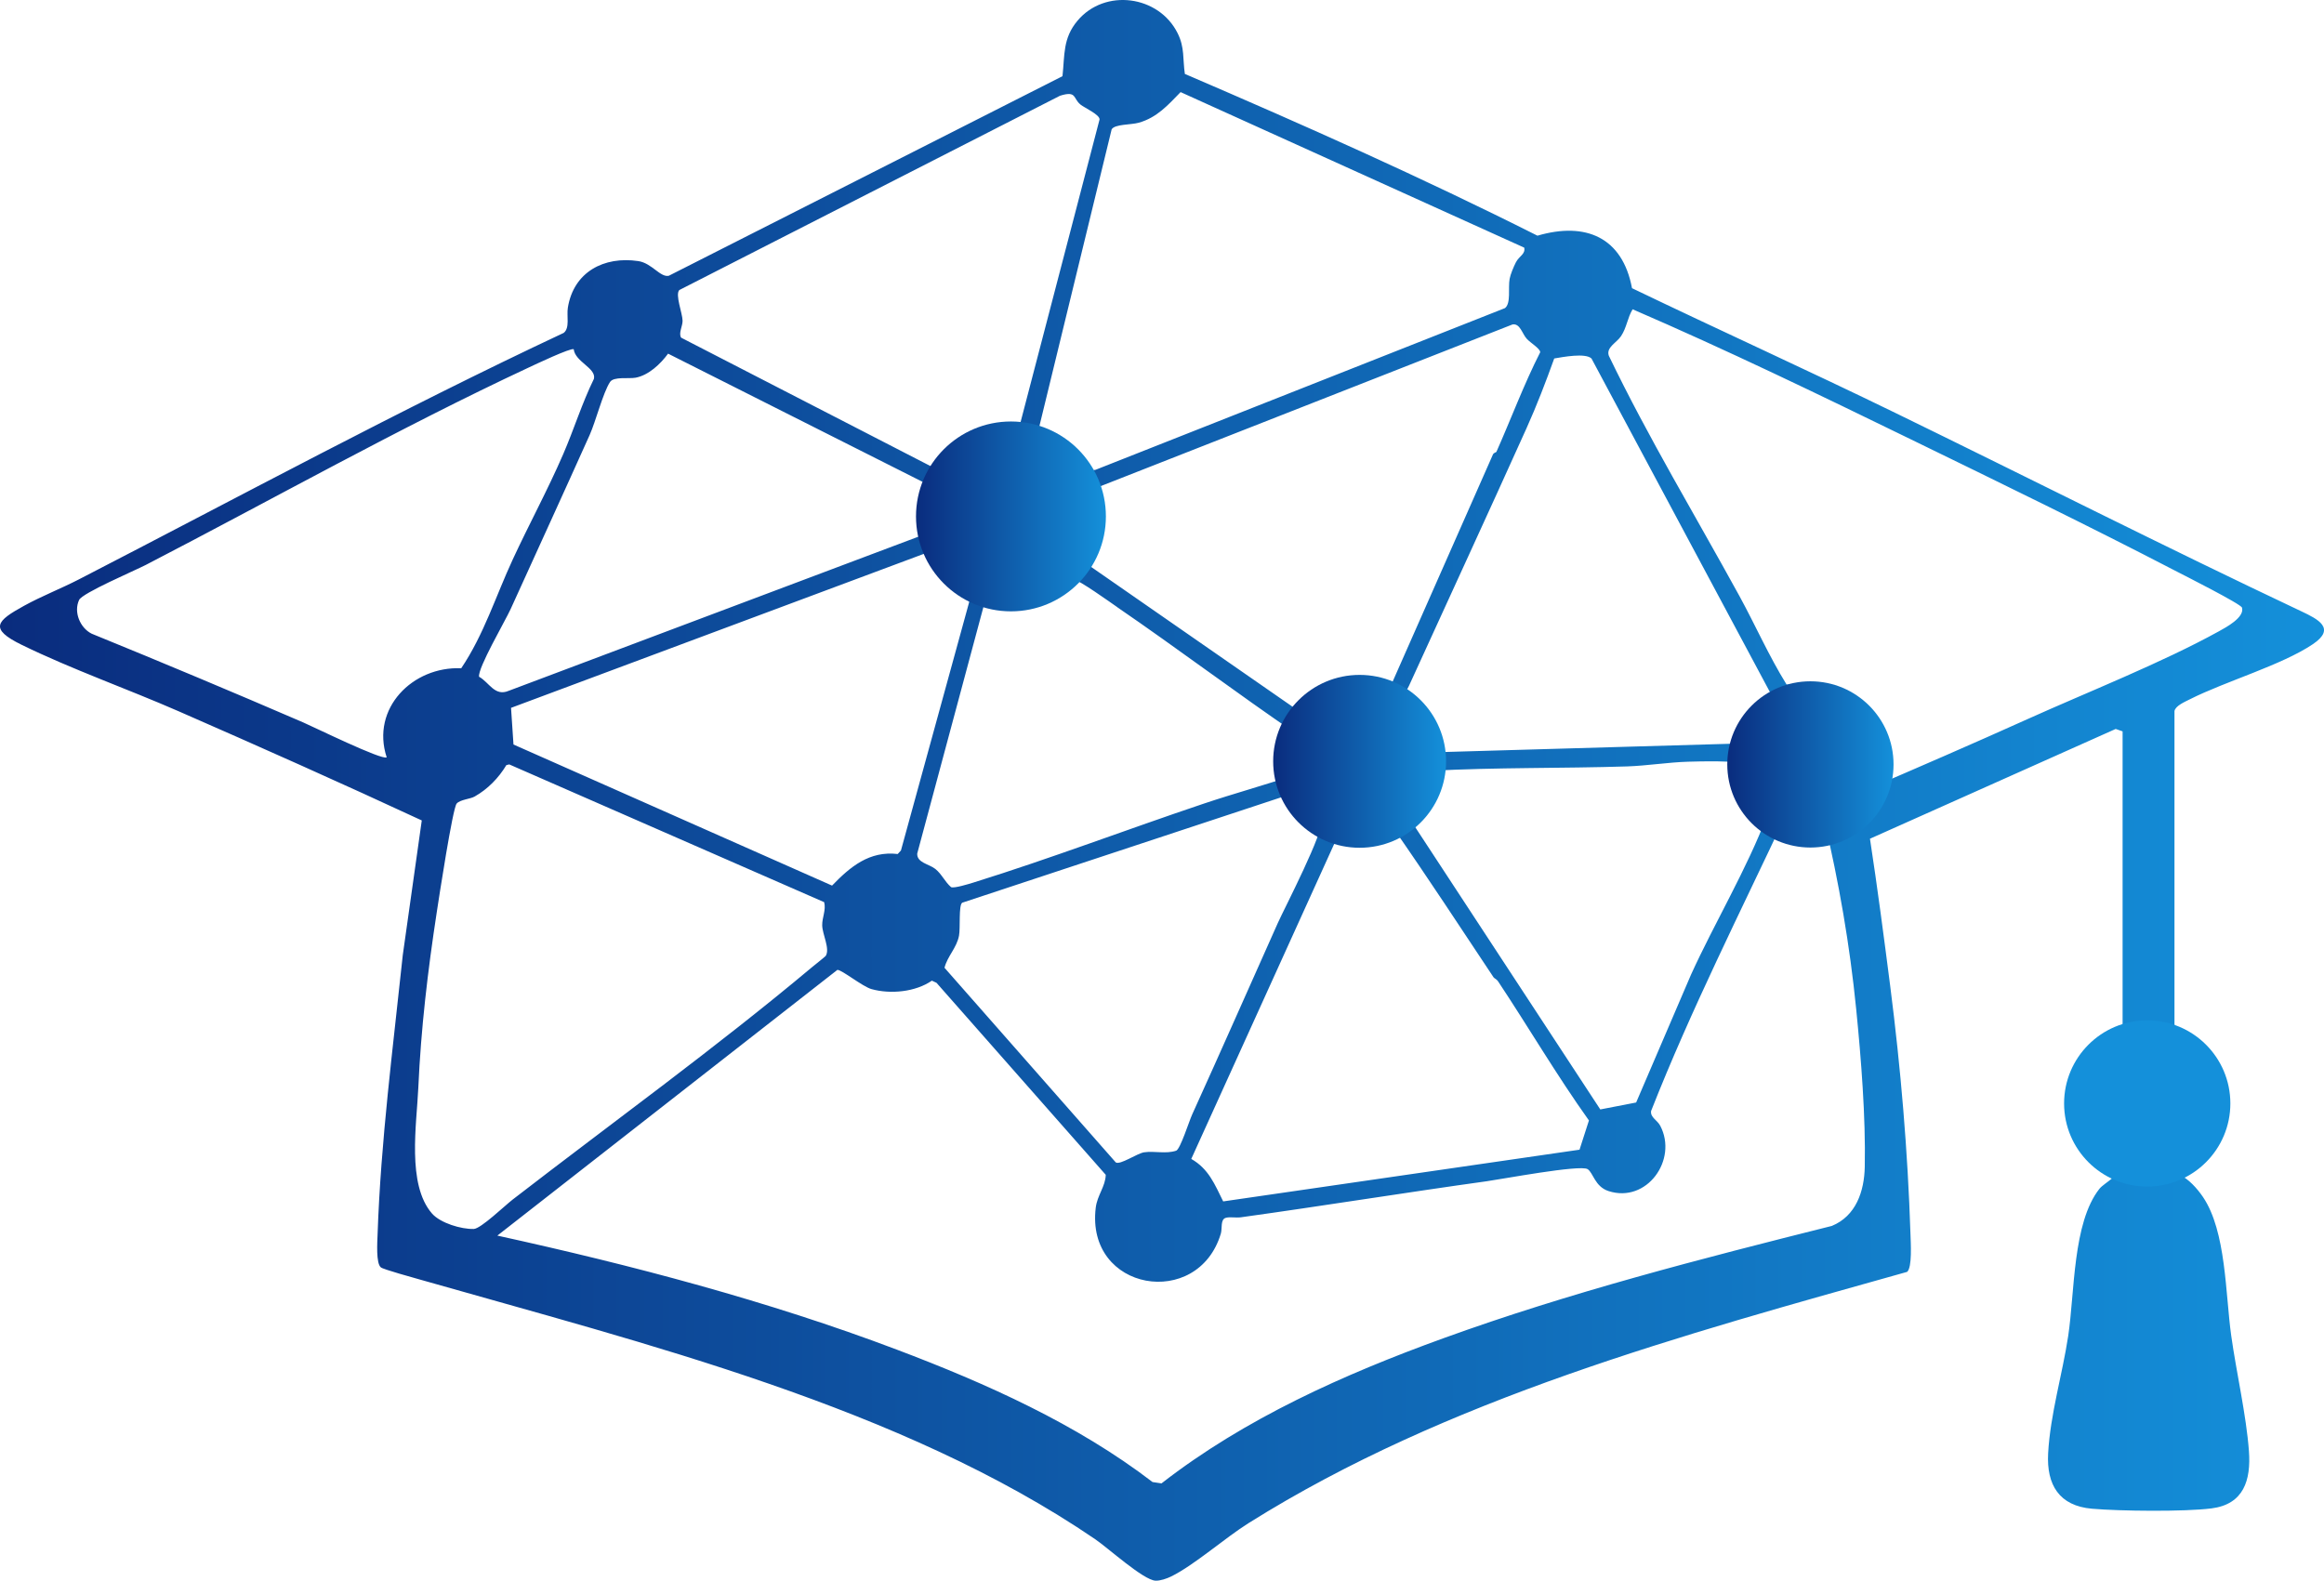
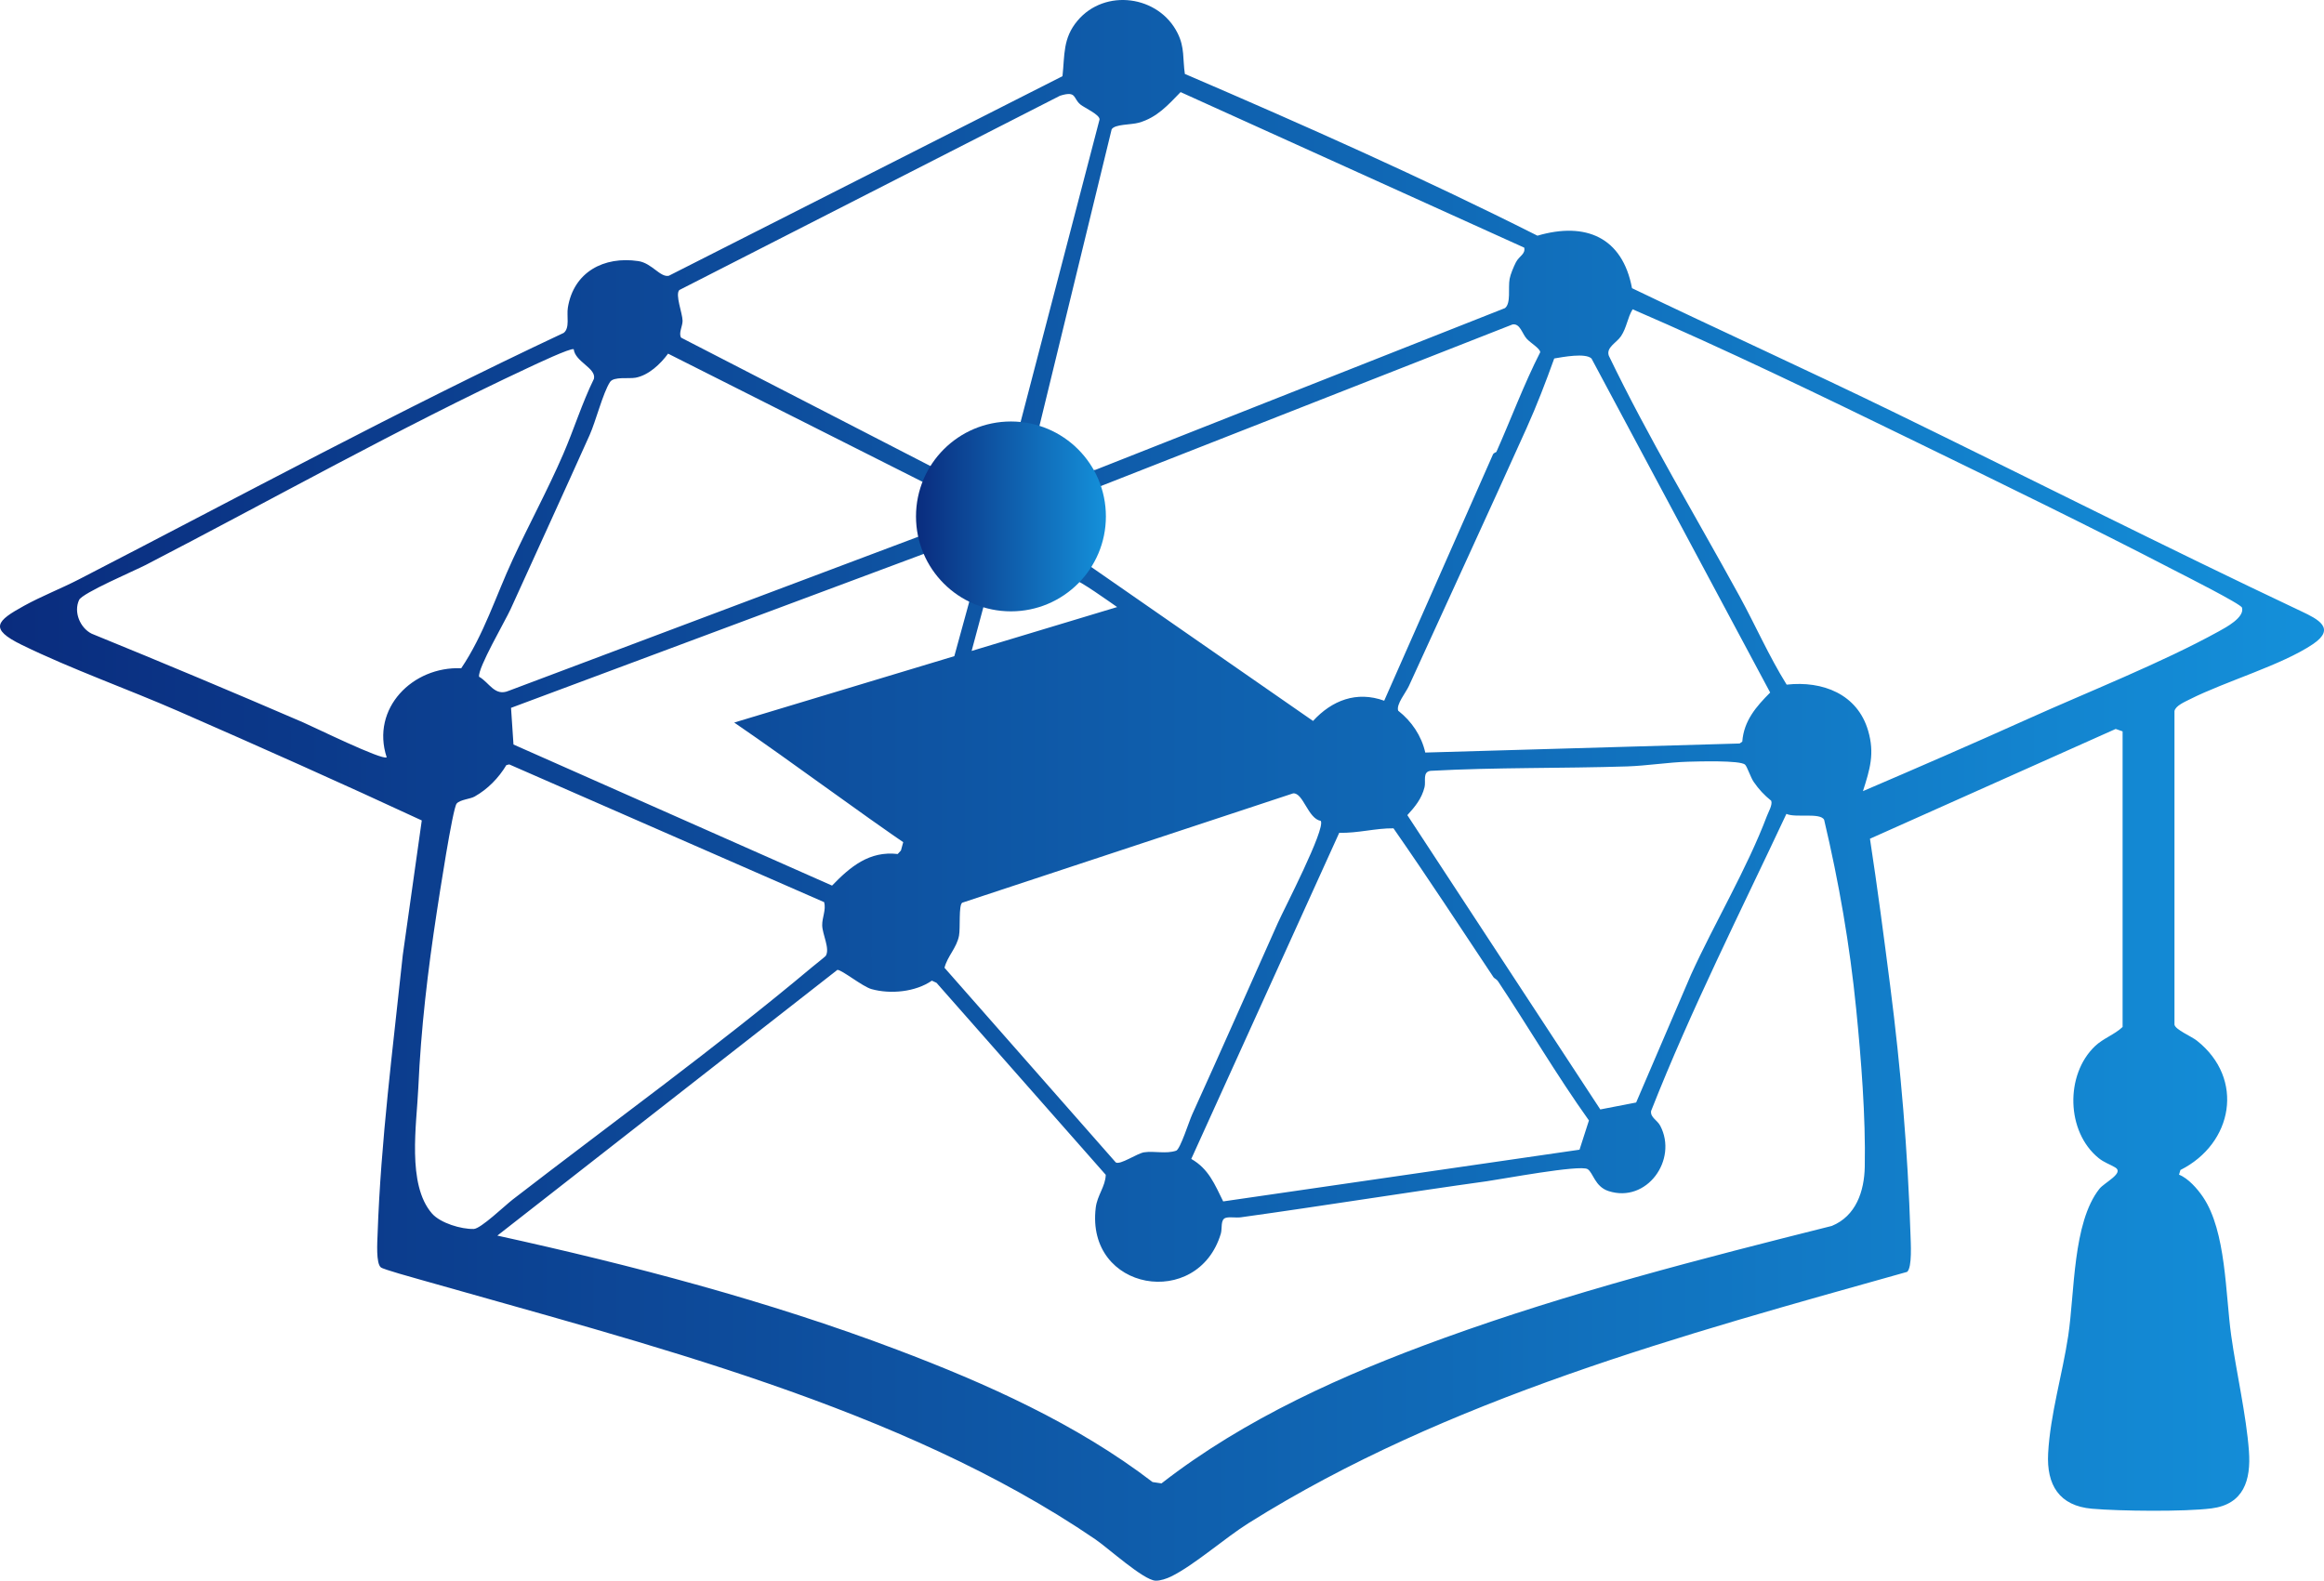
<svg xmlns="http://www.w3.org/2000/svg" xmlns:xlink="http://www.w3.org/1999/xlink" id="Layer_2" data-name="Layer 2" viewBox="0 0 910.8 619.58">
  <defs>
    <style>
      .cls-1 {
        fill: url(#linear-gradient-2);
      }

      .cls-2 {
        fill: url(#linear-gradient-4);
      }

      .cls-3 {
        fill: url(#linear-gradient-3);
      }

      .cls-4 {
        fill: url(#linear-gradient-5);
      }

      .cls-5 {
        fill: url(#linear-gradient);
      }
    </style>
    <linearGradient id="linear-gradient" x1="0" y1="309.79" x2="910.8" y2="309.79" gradientUnits="userSpaceOnUse">
      <stop offset="0" stop-color="#0a2c7e" />
      <stop offset="1" stop-color="#1490da" />
    </linearGradient>
    <linearGradient id="linear-gradient-2" x1="676.93" y1="299.63" x2="742.1" y2="299.63" xlink:href="#linear-gradient" />
    <linearGradient id="linear-gradient-3" x1="920.42" y1="441.41" x2="873.08" y2="436.08" xlink:href="#linear-gradient" />
    <linearGradient id="linear-gradient-4" x1="498.97" y1="298.42" x2="566.73" y2="298.42" xlink:href="#linear-gradient" />
    <linearGradient id="linear-gradient-5" x1="358.99" y1="202.42" x2="433.41" y2="202.42" xlink:href="#linear-gradient" />
  </defs>
  <g id="Layer_1-2" data-name="Layer 1">
    <g>
-       <path class="cls-5" d="M831.85,286.67l-2.69-.94-96.3,43.03c2.94,19.22,5.46,38.48,7.94,57.79,4.13,32.21,6.89,64.7,7.94,97.3.1,3.25.72,12.9-1.31,14.69-87.93,24.7-180.11,49.57-258.04,98.44-9.29,5.82-21.36,16.51-30.37,20.94-1.69.83-4.31,1.75-6.17,1.66-4.75-.23-18.58-12.81-23.59-16.22-76.16-51.97-176.68-76.68-264.47-101.75-2.48-.71-14.53-4.02-15.52-4.83-1.97-1.6-1.39-9.99-1.29-12.93,1.26-36.74,6.05-73.16,9.88-109.52l7.44-52.74c-31.42-14.6-63.39-28.84-95.24-42.77-20.05-8.77-42.01-16.51-61.53-26.05-13.05-6.38-9.81-9.41.91-15.32,6.92-3.81,14.47-6.73,21.49-10.35,63.14-32.55,125.66-66.42,189.99-96.61,2.49-1.94,1.1-6.6,1.63-9.87,2.25-14.02,14.15-20.28,27.6-18.28,5.33.79,8.61,6.5,11.98,5.75L416.4,29.86c.91-8.38.1-14.85,5.88-21.74,10.75-12.8,31.88-9.96,39.26,4.93,2.8,5.64,1.94,10.02,2.82,15.93,46.58,20.01,92.89,40.61,138.18,63.4,18.86-5.53,33.32.59,37.06,20.58,34.25,16.47,68.92,32.18,103.09,48.83,53.15,25.9,105.79,52.58,159.24,77.83,6.48,3.06,13.71,6.66,4.53,12.86-12.17,8.22-34.37,14.61-48.25,21.63-1.98,1-5.62,2.54-6.01,4.6v122.95c.37,1.95,6.6,4.53,8.78,6.25,18.87,14.91,14.16,40.35-6.45,50.7l-.55,1.83c3.57,1.38,7.23,5.55,9.39,8.75,9.13,13.48,8.78,38.09,11.07,54.38,2.02,14.4,5.9,31.13,6.94,45.24.83,11.37-2.03,20.83-14.68,22.44-10.66,1.35-35.82,1.08-46.82.13-12.89-1.12-17.86-9.37-17.2-21.69.81-15.2,5.63-31.15,7.87-46.07,2.57-17.12,1.73-44.29,12.2-57.61,1.94-2.47,9.93-6.23,6.21-8.41-2.18-1.28-4.37-1.95-6.5-3.67-12.72-10.31-13.18-32.67-1.41-43.87,3.24-3.08,7.57-4.47,10.81-7.51v-115.85ZM597.34,97.06l-134.65-60.96c-4.92,5.05-9.2,9.95-16.35,11.99-3.07.88-9.41.52-10.67,2.6l-28.93,118.85c3.39,1.97,6.93,3.48,10.14,5.78,3.81,2.74,8.11,10.07,12.48,8.83l160.46-63.38c2.43-1.92,1.16-7.83,1.82-11.45.33-1.81,1.56-4.72,2.43-6.44,1.32-2.61,3.85-3.22,3.29-5.82ZM423.44,40.96c-2.98-2.34-1.33-5.53-8.02-3.43l-149.19,76.16c-1.71,1.82,1.23,9.02,1.28,12.03.03,2.11-1.67,4.9-.56,6.64l99.34,51.16c2.66.39,6.96-6.74,9.62-8.57,6.53-4.49,15.56-6.44,23.35-6.76l31.67-121.37c.07-1.9-5.74-4.47-7.51-5.85ZM730.12,310.1c21.49-9.21,42.97-18.54,64.29-28.14,23.61-10.64,53.03-22.25,75.18-34.5,2.68-1.48,10.2-5.45,9.07-9.29-.42-1.44-23.03-12.83-26.25-14.5-34.07-17.68-68.89-34.58-103.4-51.4-36.08-17.59-72.35-35.13-109.17-51.04-2.03,3.34-2.29,7.15-4.54,10.53-1.77,2.66-5.91,4.38-4.79,7.67,15.51,32.2,33.98,62.79,51.1,94.03,6.33,11.55,11.62,23.68,18.6,34.9,14.1-1.58,27.73,3.69,31.93,18.05,2.63,9,.7,15.1-2.03,23.7ZM586.45,177.13c5.78-12.99,10.72-26.37,17.18-39.07-.05-1.48-3.81-3.63-5.3-5.29-1.81-2.01-2.58-6.06-5.54-5.6l-162.04,63.62c-2.76,1.53-.61,4.34-.53,6.56.12,3.44.36,8.11-.07,11.41-.57,4.33-3.54,8.01-4.23,12.27l88.67,61.56c7.4-8.07,17.08-11.85,27.89-7.93l42.62-96.52c.31-.7,1.26-.83,1.35-1.02ZM224.85,136.89c-1.12-.66-15.31,6.08-17.75,7.22-50.51,23.59-100.39,51.67-149.99,77.34-4.28,2.21-24.82,10.98-26.1,13.7-2.23,4.73.36,10.97,4.92,13.24,27.74,11.31,55.38,22.9,82.88,34.77,4.13,1.78,31.03,14.99,32.74,13.69-6.28-19.19,10.19-35.73,29.21-34.91,8.88-13.17,13.55-28.32,20.18-42.62,6.35-13.72,13.77-27.39,19.77-41.26,4.23-9.76,7.37-20,12.06-29.57,1-4.18-7.34-6.63-7.92-11.59ZM362.95,209.25c-1.32-6.34-.86-12.05,1.54-18.11l-1.02-1.31-101.64-51.21c-2.97,4.05-7.6,8.46-12.73,9.43-2.66.5-8.57-.55-10.03,1.69-2.77,4.25-5.56,15.37-7.99,20.79-10.07,22.44-20.68,45.57-30.98,68.26-1.99,4.4-13.01,23.27-12.34,26.48,4,2.22,6.11,7.84,11.6,5.51l163.58-61.55ZM623.74,140.54c-2.39-2.3-11.23-.6-14.62-.03-3.31,9.21-6.87,18.49-10.89,27.41-15,33.31-30.76,67.39-46.06,100.95-1.2,2.63-5.07,7.23-4.21,9.7,5.28,4.15,9.12,9.82,10.62,16.41l123.2-3.55,1.04-.73c.61-8.19,5.45-13.74,10.93-19.24l-70.02-130.92ZM371.35,225.72c-2.31-2.69-4.88-9.53-7.69-9.22l-163.38,60.96.96,14.37,124.85,55.3c7.17-7.43,14.66-13.67,25.73-12.38l1.27-1.38,27.62-100.57c-3.21-2.14-6.82-4.12-9.36-7.08ZM437.82,237.95c-2.71-1.86-15.13-10.79-17.07-10.8-10.16,8.74-21.59,12.11-34.77,8.67l-26.51,98.75c-.18,3.6,4.62,4.08,7.08,6.02,2.51,1.99,3.77,5.07,6.19,7.15,1.18.54,6.98-1.25,8.81-1.82,30.27-9.43,60.19-20.83,90.26-30.93,11.66-3.92,23.64-7.17,35.28-11.15-.25-5.14.62-9.75,2.44-14.52l-.94-1.33c-23.87-16.25-46.98-33.72-70.78-50.02ZM683.89,299.72c-1.84-1.78-18.58-1.25-22.37-1.15-7.53.21-16.27,1.6-23.81,1.84-25.66.82-51.39.34-77,1.73-3.32.36-1.82,4.03-2.42,6.42-1.13,4.5-3.68,7.61-6.74,10.95l75.62,115.36,14.05-2.72,21.51-50.13c9.26-20.35,21.9-41.41,29.76-62.22.61-1.61,2.25-4.37,1.67-5.92-2.79-2.25-4.81-4.42-6.87-7.4-1.21-1.75-2.53-5.94-3.39-6.77ZM322.99,353.62l-123.4-53.99-1.13.26c-3.05,5.07-7.3,9.44-12.48,12.35-1.74.98-5.62,1.16-7,2.73-1.59,1.81-6.97,37.13-7.81,42.6-3.52,22.99-6.2,45.6-7.23,68.82-.63,14.21-4.56,37.92,5.37,49.28,3.28,3.75,11.47,6.19,16.36,6.05,2.76-.08,12.19-9.16,15.23-11.51,39.14-30.24,79.66-59.52,117.4-91.15.93-.78,5.15-4.11,5.33-4.4,1.72-2.79-1.34-8.45-1.4-11.95-.05-3.1,1.57-5.98.77-9.1ZM517.64,321.77c-5.07-.89-6.86-11.06-10.82-10.8l-129.72,42.87c-1.46,1-.68,9.92-1.25,12.91-.91,4.82-4.55,8.04-5.69,12.59l67.12,76.29c1.72,1.11,8.36-3.55,11.12-3.96,4.03-.6,8.54.73,12.57-.64,1.63-.67,5.03-11.5,6.24-14.16,11.37-25.03,22.41-50.1,33.62-75.17,2.42-5.42,18.69-36.72,16.8-39.92ZM194.9,484.32c52.69,11.57,106.1,25.6,156.56,44.69,35.02,13.25,70.44,29.08,100.24,51.91l3.5.53c32.75-25.47,71.53-42.77,110.39-56.86,49.67-18.01,101.08-31.2,152.32-44.06,9.49-3.9,12.72-13.59,12.91-23.17.39-19.45-1.42-42.38-3.37-61.9-2.48-24.96-6.78-49.74-12.55-74.12-1.52-2.95-11.25-.66-14.79-2.32-18.1,38.62-37.39,76.73-53.03,116.46-.35,2.55,2.4,3.52,3.59,5.79,6.99,13.33-5.28,30.48-20.29,25.59-5.37-1.75-6.01-7.28-8.2-8.6-3.02-1.82-33.5,3.92-39.47,4.75-32.14,4.47-64.21,9.67-96.43,14.14-1.91.26-4.43-.27-5.97.23-2.06.67-1.26,4.14-1.84,6.12-8.9,29.94-53.02,22.68-49.04-10.11.59-4.89,3.82-8.35,3.92-12.9l-66.33-75.26-1.81-.84c-6.38,4.43-16.22,5.39-23.66,3.31-3.54-.99-11.77-7.69-13.38-7.53l-133.28,104.17ZM585.39,383.15c-13.03-19.57-25.8-39.15-39.27-58.47-6.98-.08-13.99,1.95-21.26,1.76l-57.99,127.83c6.85,3.9,9.2,10,12.51,16.65l139.65-20.27,3.69-11.46c-12.63-17.7-23.64-36.5-35.65-54.59-.53-.79-1.44-1.11-1.68-1.47Z" />
-       <circle class="cls-1" cx="709.52" cy="299.63" r="32.58" />
-       <circle class="cls-3" cx="841.52" cy="432.52" r="32.58" />
-       <circle class="cls-2" cx="532.85" cy="298.42" r="33.88" />
+       <path class="cls-5" d="M831.85,286.67l-2.69-.94-96.3,43.03c2.94,19.22,5.46,38.48,7.94,57.79,4.13,32.21,6.89,64.7,7.94,97.3.1,3.25.72,12.9-1.31,14.69-87.93,24.7-180.11,49.57-258.04,98.44-9.29,5.82-21.36,16.51-30.37,20.94-1.69.83-4.31,1.75-6.17,1.66-4.75-.23-18.58-12.81-23.59-16.22-76.16-51.97-176.68-76.68-264.47-101.75-2.48-.71-14.53-4.02-15.52-4.83-1.97-1.6-1.39-9.99-1.29-12.93,1.26-36.74,6.05-73.16,9.88-109.52l7.44-52.74c-31.42-14.6-63.39-28.84-95.24-42.77-20.05-8.77-42.01-16.51-61.53-26.05-13.05-6.38-9.81-9.41.91-15.32,6.92-3.81,14.47-6.73,21.49-10.35,63.14-32.55,125.66-66.42,189.99-96.61,2.49-1.94,1.1-6.6,1.63-9.87,2.25-14.02,14.15-20.28,27.6-18.28,5.33.79,8.61,6.5,11.98,5.75L416.4,29.86c.91-8.38.1-14.85,5.88-21.74,10.75-12.8,31.88-9.96,39.26,4.93,2.8,5.64,1.94,10.02,2.82,15.93,46.58,20.01,92.89,40.61,138.18,63.4,18.86-5.53,33.32.59,37.06,20.58,34.25,16.47,68.92,32.18,103.09,48.83,53.15,25.9,105.79,52.58,159.24,77.83,6.48,3.06,13.71,6.66,4.53,12.86-12.17,8.22-34.37,14.61-48.25,21.63-1.98,1-5.62,2.54-6.01,4.6v122.95c.37,1.95,6.6,4.53,8.78,6.25,18.87,14.91,14.16,40.35-6.45,50.7l-.55,1.83c3.57,1.38,7.23,5.55,9.39,8.75,9.13,13.48,8.78,38.09,11.07,54.38,2.02,14.4,5.9,31.13,6.94,45.24.83,11.37-2.03,20.83-14.68,22.44-10.66,1.35-35.82,1.08-46.82.13-12.89-1.12-17.86-9.37-17.2-21.69.81-15.2,5.63-31.15,7.87-46.07,2.57-17.12,1.73-44.29,12.2-57.61,1.94-2.47,9.93-6.23,6.21-8.41-2.18-1.28-4.37-1.95-6.5-3.67-12.72-10.31-13.18-32.67-1.41-43.87,3.24-3.08,7.57-4.47,10.81-7.51v-115.85ZM597.34,97.06l-134.65-60.96c-4.92,5.05-9.2,9.95-16.35,11.99-3.07.88-9.41.52-10.67,2.6l-28.93,118.85c3.39,1.97,6.93,3.48,10.14,5.78,3.81,2.74,8.11,10.07,12.48,8.83l160.46-63.38c2.43-1.92,1.16-7.83,1.82-11.45.33-1.81,1.56-4.72,2.43-6.44,1.32-2.61,3.85-3.22,3.29-5.82ZM423.44,40.96c-2.98-2.34-1.33-5.53-8.02-3.43l-149.19,76.16c-1.71,1.82,1.23,9.02,1.28,12.03.03,2.11-1.67,4.9-.56,6.64l99.34,51.16c2.66.39,6.96-6.74,9.62-8.57,6.53-4.49,15.56-6.44,23.35-6.76l31.67-121.37c.07-1.9-5.74-4.47-7.51-5.85ZM730.12,310.1c21.49-9.21,42.97-18.54,64.29-28.14,23.61-10.64,53.03-22.25,75.18-34.5,2.68-1.48,10.2-5.45,9.07-9.29-.42-1.44-23.03-12.83-26.25-14.5-34.07-17.68-68.89-34.58-103.4-51.4-36.08-17.59-72.35-35.13-109.17-51.04-2.03,3.34-2.29,7.15-4.54,10.53-1.77,2.66-5.91,4.38-4.79,7.67,15.51,32.2,33.98,62.79,51.1,94.03,6.33,11.55,11.62,23.68,18.6,34.9,14.1-1.58,27.73,3.69,31.93,18.05,2.63,9,.7,15.1-2.03,23.7ZM586.45,177.13c5.78-12.99,10.72-26.37,17.18-39.07-.05-1.48-3.81-3.63-5.3-5.29-1.81-2.01-2.58-6.06-5.54-5.6l-162.04,63.62c-2.76,1.53-.61,4.34-.53,6.56.12,3.44.36,8.11-.07,11.41-.57,4.33-3.54,8.01-4.23,12.27l88.67,61.56c7.4-8.07,17.08-11.85,27.89-7.93l42.62-96.52c.31-.7,1.26-.83,1.35-1.02ZM224.85,136.89c-1.12-.66-15.31,6.08-17.75,7.22-50.51,23.59-100.39,51.67-149.99,77.34-4.28,2.21-24.82,10.98-26.1,13.7-2.23,4.73.36,10.97,4.92,13.24,27.74,11.31,55.38,22.9,82.88,34.77,4.13,1.78,31.03,14.99,32.74,13.69-6.28-19.19,10.19-35.73,29.21-34.91,8.88-13.17,13.55-28.32,20.18-42.62,6.35-13.72,13.77-27.39,19.77-41.26,4.23-9.76,7.37-20,12.06-29.57,1-4.18-7.34-6.63-7.92-11.59ZM362.95,209.25c-1.32-6.34-.86-12.05,1.54-18.11l-1.02-1.31-101.64-51.21c-2.97,4.05-7.6,8.46-12.73,9.43-2.66.5-8.57-.55-10.03,1.69-2.77,4.25-5.56,15.37-7.99,20.79-10.07,22.44-20.68,45.57-30.98,68.26-1.99,4.4-13.01,23.27-12.34,26.48,4,2.22,6.11,7.84,11.6,5.51l163.58-61.55ZM623.74,140.54c-2.39-2.3-11.23-.6-14.62-.03-3.31,9.21-6.87,18.49-10.89,27.41-15,33.31-30.76,67.39-46.06,100.95-1.2,2.63-5.07,7.23-4.21,9.7,5.28,4.15,9.12,9.82,10.62,16.41l123.2-3.55,1.04-.73c.61-8.19,5.45-13.74,10.93-19.24l-70.02-130.92ZM371.35,225.72c-2.31-2.69-4.88-9.53-7.69-9.22l-163.38,60.96.96,14.37,124.85,55.3c7.17-7.43,14.66-13.67,25.73-12.38l1.27-1.38,27.62-100.57c-3.21-2.14-6.82-4.12-9.36-7.08ZM437.82,237.95c-2.71-1.86-15.13-10.79-17.07-10.8-10.16,8.74-21.59,12.11-34.77,8.67l-26.51,98.75l-.94-1.33c-23.87-16.25-46.98-33.72-70.78-50.02ZM683.89,299.72c-1.84-1.78-18.58-1.25-22.37-1.15-7.53.21-16.27,1.6-23.81,1.84-25.66.82-51.39.34-77,1.73-3.32.36-1.82,4.03-2.42,6.42-1.13,4.5-3.68,7.61-6.74,10.95l75.62,115.36,14.05-2.72,21.51-50.13c9.26-20.35,21.9-41.41,29.76-62.22.61-1.61,2.25-4.37,1.67-5.92-2.79-2.25-4.81-4.42-6.87-7.4-1.21-1.75-2.53-5.94-3.39-6.77ZM322.99,353.62l-123.4-53.99-1.13.26c-3.05,5.07-7.3,9.44-12.48,12.35-1.74.98-5.62,1.16-7,2.73-1.59,1.81-6.97,37.13-7.81,42.6-3.52,22.99-6.2,45.6-7.23,68.82-.63,14.21-4.56,37.92,5.37,49.28,3.28,3.75,11.47,6.19,16.36,6.05,2.76-.08,12.19-9.16,15.23-11.51,39.14-30.24,79.66-59.52,117.4-91.15.93-.78,5.15-4.11,5.33-4.4,1.72-2.79-1.34-8.45-1.4-11.95-.05-3.1,1.57-5.98.77-9.1ZM517.64,321.77c-5.07-.89-6.86-11.06-10.82-10.8l-129.72,42.87c-1.46,1-.68,9.92-1.25,12.91-.91,4.82-4.55,8.04-5.69,12.59l67.12,76.29c1.72,1.11,8.36-3.55,11.12-3.96,4.03-.6,8.54.73,12.57-.64,1.63-.67,5.03-11.5,6.24-14.16,11.37-25.03,22.41-50.1,33.62-75.17,2.42-5.42,18.69-36.72,16.8-39.92ZM194.9,484.32c52.69,11.57,106.1,25.6,156.56,44.69,35.02,13.25,70.44,29.08,100.24,51.91l3.5.53c32.75-25.47,71.53-42.77,110.39-56.86,49.67-18.01,101.08-31.2,152.32-44.06,9.49-3.9,12.72-13.59,12.91-23.17.39-19.45-1.42-42.38-3.37-61.9-2.48-24.96-6.78-49.74-12.55-74.12-1.52-2.95-11.25-.66-14.79-2.32-18.1,38.62-37.39,76.73-53.03,116.46-.35,2.55,2.4,3.52,3.59,5.79,6.99,13.33-5.28,30.48-20.29,25.59-5.37-1.75-6.01-7.28-8.2-8.6-3.02-1.82-33.5,3.92-39.47,4.75-32.14,4.47-64.21,9.67-96.43,14.14-1.91.26-4.43-.27-5.97.23-2.06.67-1.26,4.14-1.84,6.12-8.9,29.94-53.02,22.68-49.04-10.11.59-4.89,3.82-8.35,3.92-12.9l-66.33-75.26-1.81-.84c-6.38,4.43-16.22,5.39-23.66,3.31-3.54-.99-11.77-7.69-13.38-7.53l-133.28,104.17ZM585.39,383.15c-13.03-19.57-25.8-39.15-39.27-58.47-6.98-.08-13.99,1.95-21.26,1.76l-57.99,127.83c6.85,3.9,9.2,10,12.51,16.65l139.65-20.27,3.69-11.46c-12.63-17.7-23.64-36.5-35.65-54.59-.53-.79-1.44-1.11-1.68-1.47Z" />
      <circle class="cls-4" cx="396.2" cy="202.42" r="37.21" />
    </g>
  </g>
</svg>